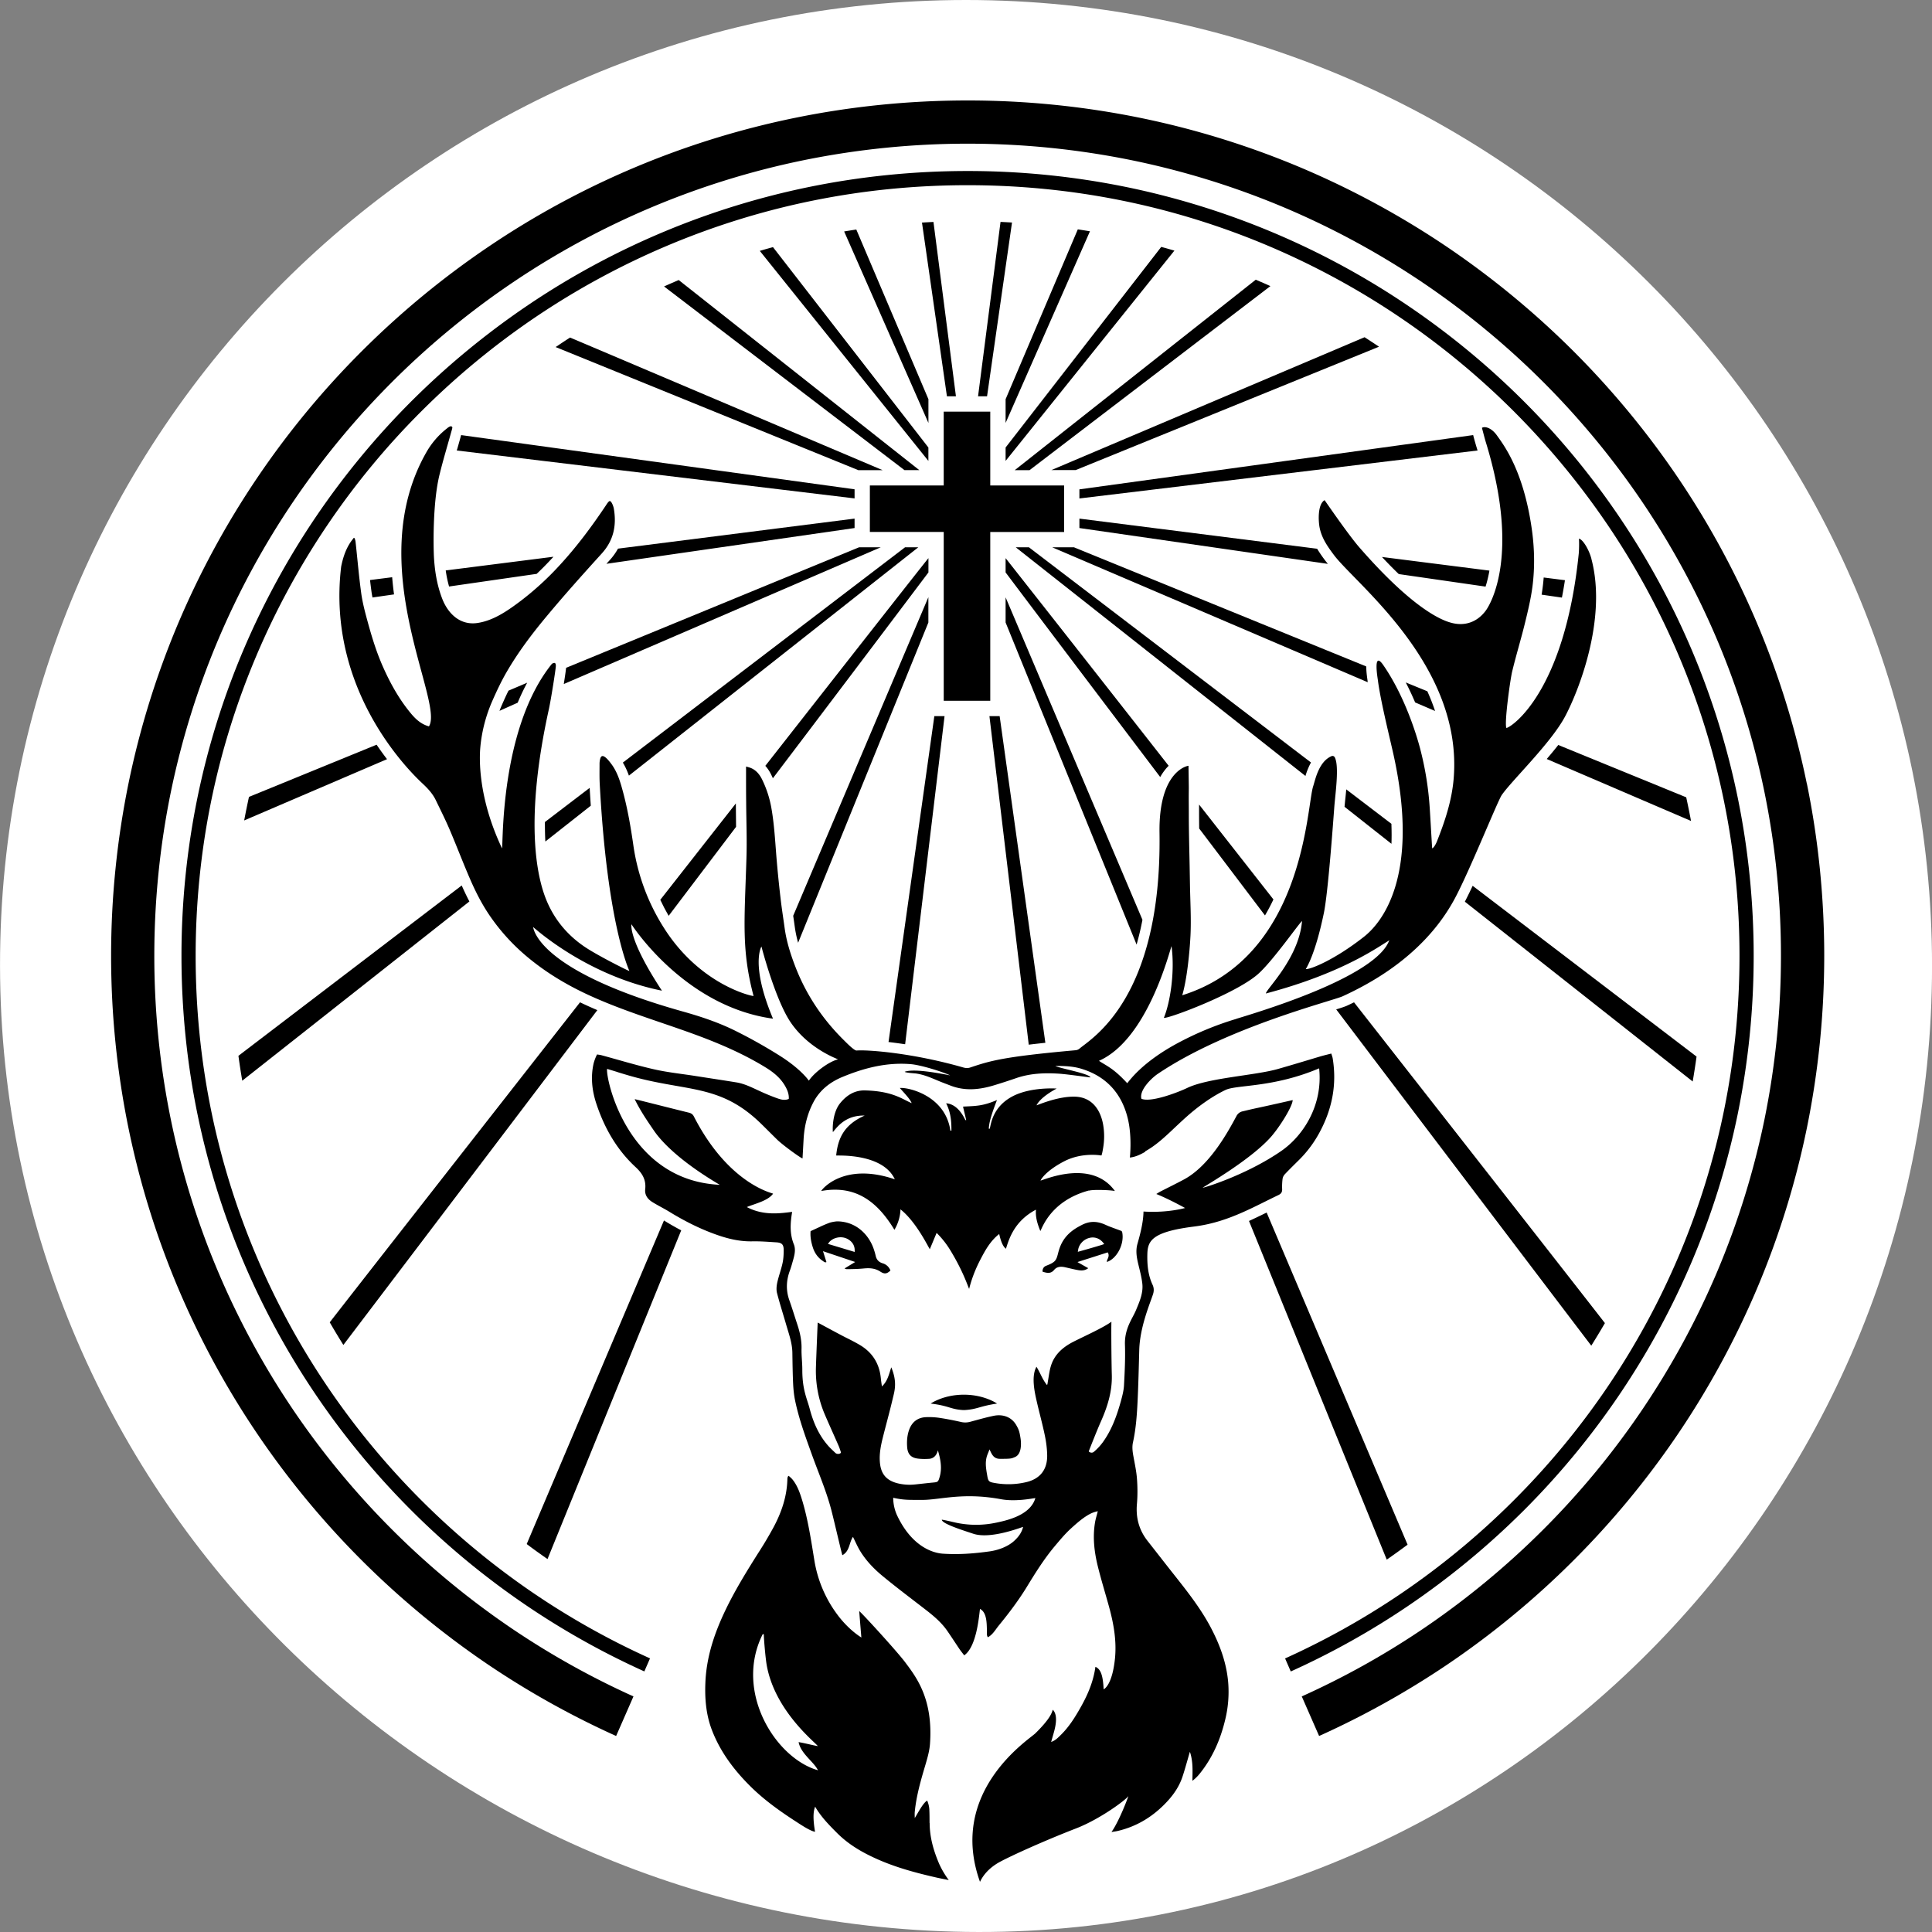
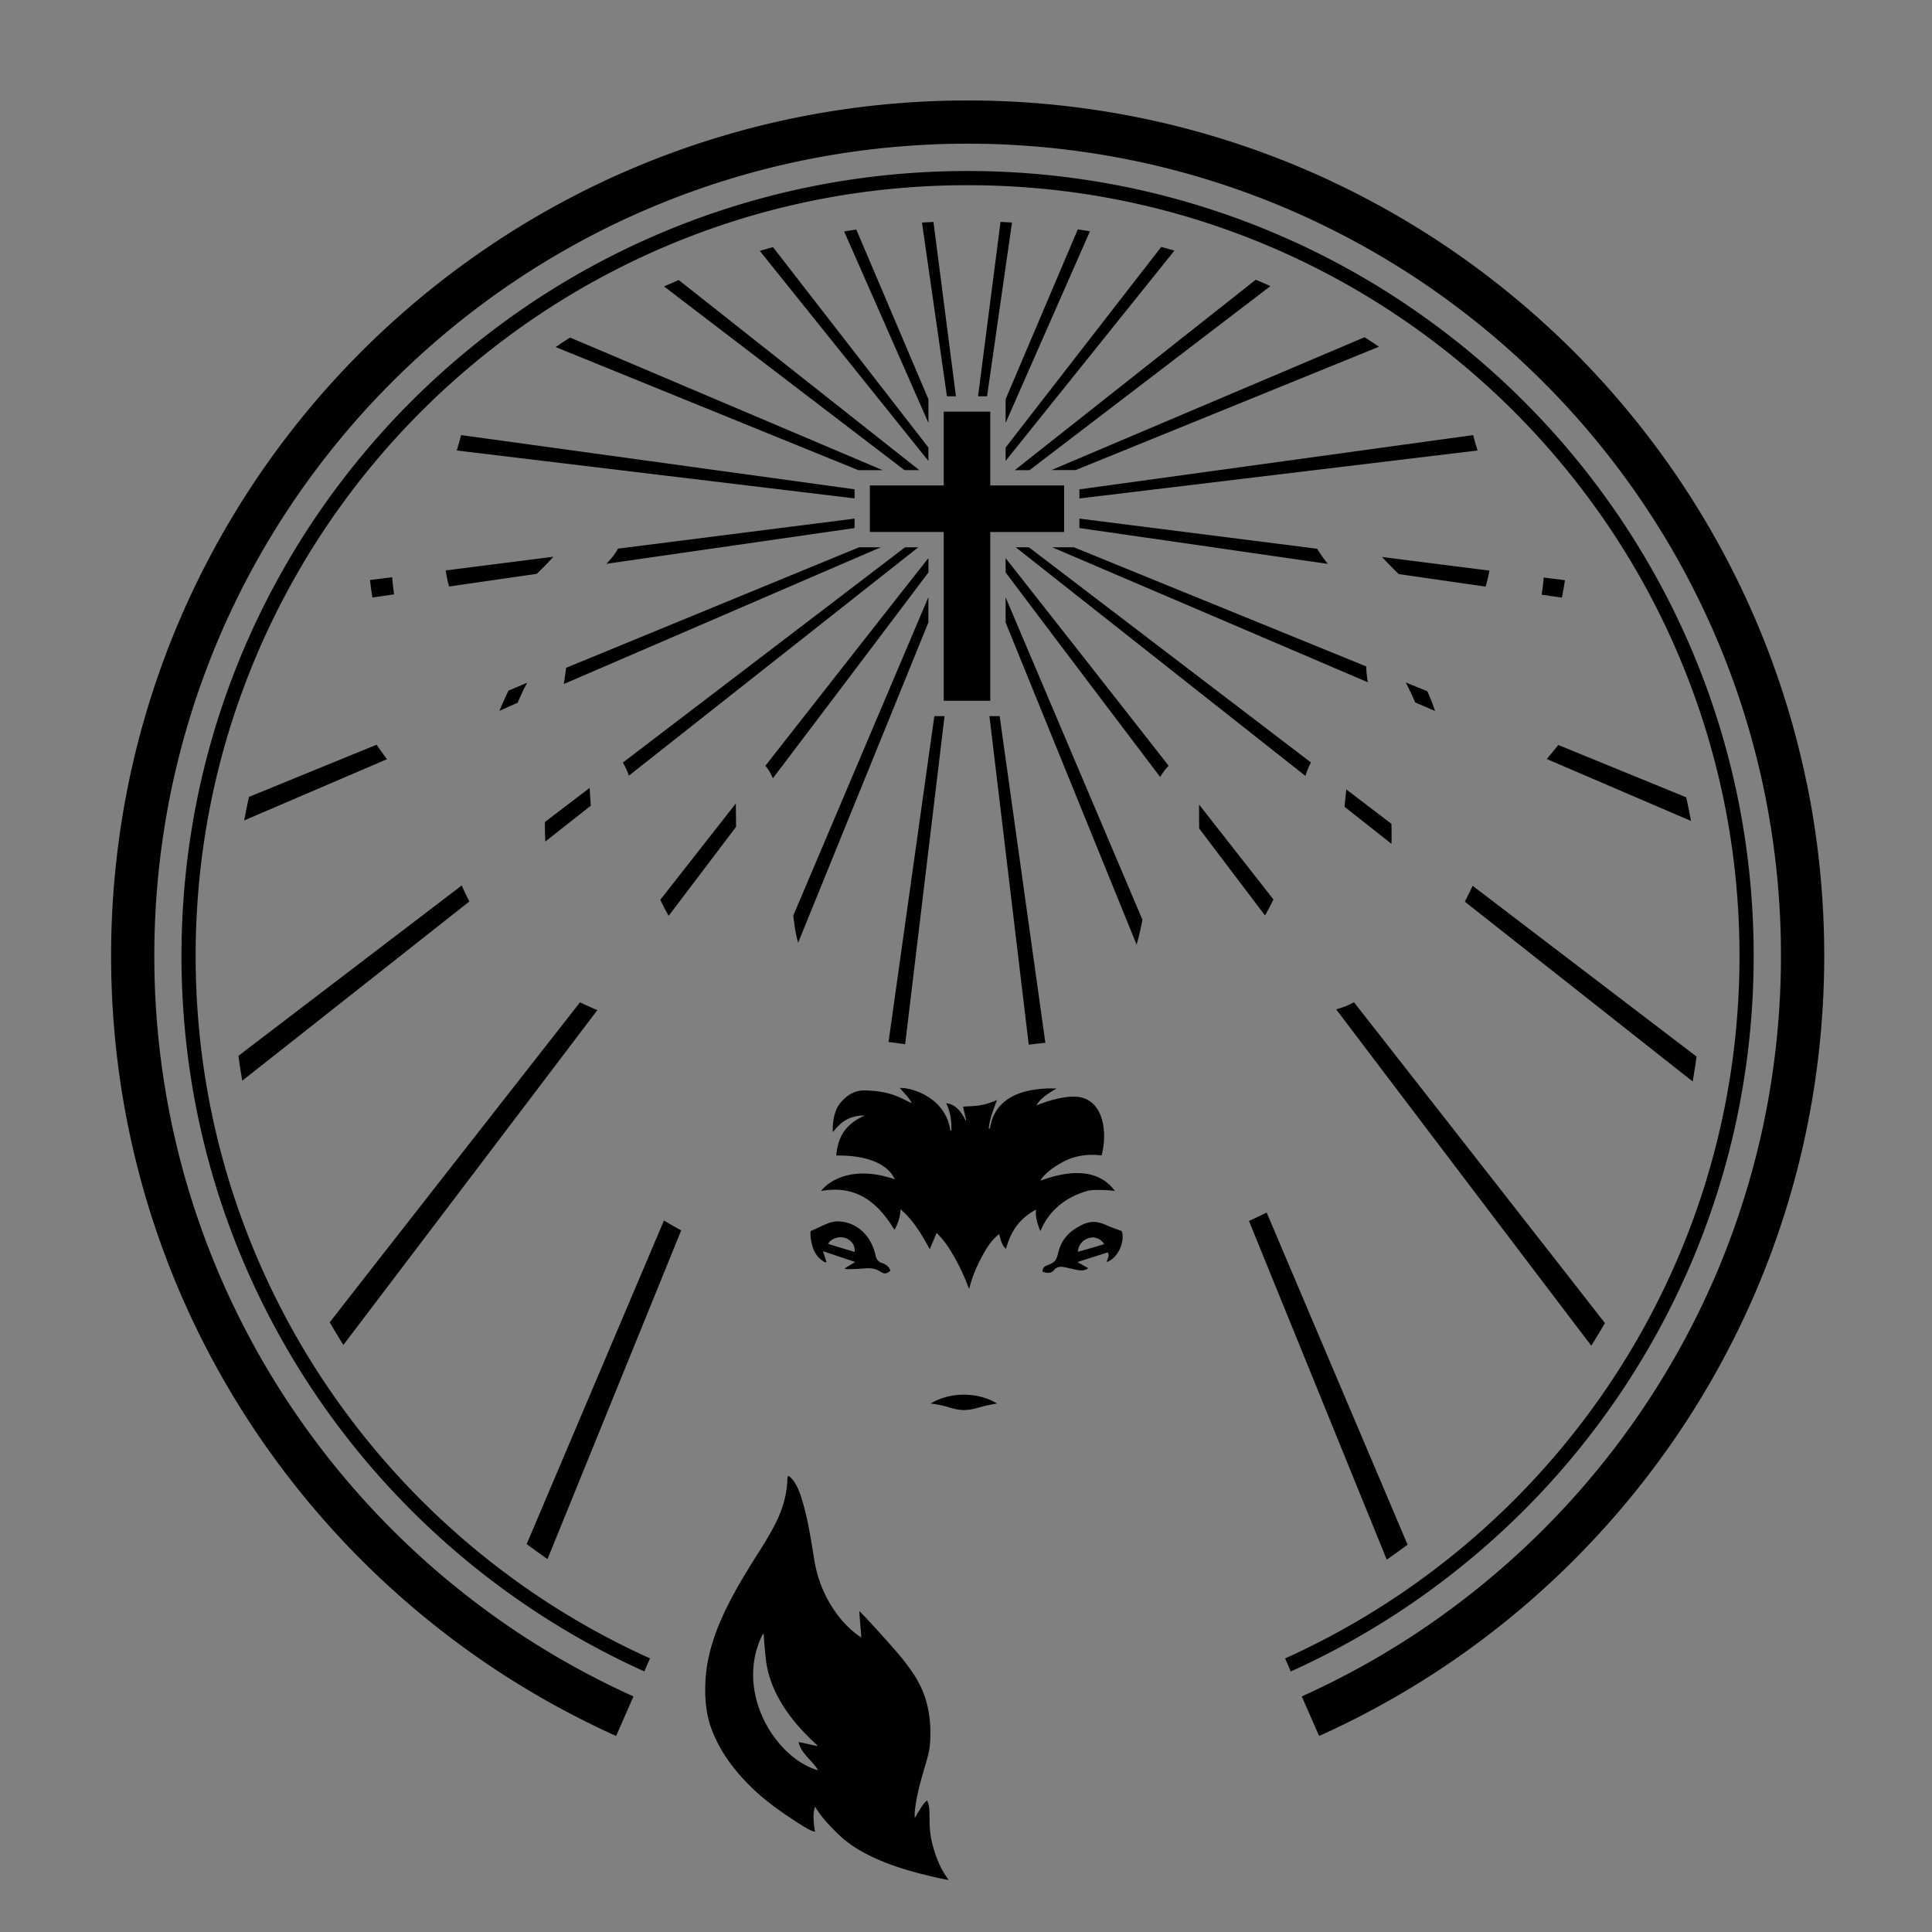
<svg xmlns="http://www.w3.org/2000/svg" width="150" height="150" fill="none">
  <rect width="100%" height="100%" fill="#808080" stroke="none" />
-   <path fill="#fff" d="M75.002 0C33.581 0-.05 33.579.002 74.996c.051 41.349 34.011 74.4 75 74.996 41.418.6 75.001-33.579 75.001-74.996S116.424 0 75.003 0" />
  <path fill="#000" d="M140.278 60.828a66 66 0 0 0-3.874-12.468 66.2 66.2 0 0 0-6.133-11.28 67 67 0 0 0-8.121-9.827 67.3 67.3 0 0 0-9.841-8.109 66.8 66.8 0 0 0-11.297-6.124 66.3 66.3 0 0 0-12.484-3.87A67 67 0 0 0 75.126 7.8c-4.513 0-9.021.454-13.401 1.35a66.1 66.1 0 0 0-23.782 9.994 67 67 0 0 0-9.84 8.109A66.519 66.519 0 0 0 13.85 48.36a66 66 0 0 0-3.874 12.468 67 67 0 0 0-1.35 13.38c0 4.504.454 9.004 1.35 13.38a66 66 0 0 0 3.874 12.467 66.2 66.2 0 0 0 6.133 11.28 67 67 0 0 0 8.121 9.827 67.3 67.3 0 0 0 9.84 8.109 67 67 0 0 0 9.892 5.511l1.346-3.073a63.4 63.4 0 0 1-9.36-5.215 63.565 63.565 0 0 1-17.062-17.036 63 63 0 0 1-5.82-10.71 62.6 62.6 0 0 1-3.677-11.833 63.3 63.3 0 0 1-1.282-12.708c0-4.277.433-8.554 1.282-12.707a63 63 0 0 1 3.677-11.833 63 63 0 0 1 5.82-10.71 63.5 63.5 0 0 1 17.062-17.035 62.922 62.922 0 0 1 22.577-9.484 63.8 63.8 0 0 1 25.457 0 63 63 0 0 1 11.85 3.672 63.4 63.4 0 0 1 10.727 5.812 63.6 63.6 0 0 1 9.348 7.701 63.6 63.6 0 0 1 7.714 9.334 63 63 0 0 1 5.82 10.71 62.6 62.6 0 0 1 3.677 11.833 63.3 63.3 0 0 1 1.281 12.707 63.6 63.6 0 0 1-1.281 12.708 63 63 0 0 1-3.677 11.833 63.1 63.1 0 0 1-13.534 20.044 64 64 0 0 1-9.348 7.702 63 63 0 0 1-9.364 5.215l1.346 3.073a67 67 0 0 0 9.9-5.511 66.9 66.9 0 0 0 17.961-17.936 66.5 66.5 0 0 0 6.133-11.28c1.697-4.007 3-8.203 3.874-12.467a67 67 0 0 0 1.35-13.38c0-4.505-.454-9.005-1.35-13.38z" />
  <path fill="#000" d="M118.28 117.296a61.07 61.07 0 0 0 13.08-19.367 60.4 60.4 0 0 0 3.557-11.439 61.3 61.3 0 0 0 1.238-12.278c0-4.132-.415-8.267-1.238-12.279a60.4 60.4 0 0 0-3.557-11.438 61 61 0 0 0-5.628-10.35 61 61 0 0 0-7.452-9.018 61.4 61.4 0 0 0-9.035-7.44 60.7 60.7 0 0 0-10.367-5.618 61 61 0 0 0-11.456-3.553 61.5 61.5 0 0 0-12.3-1.239c-4.14 0-8.28.416-12.3 1.239A60.8 60.8 0 0 0 41 23.687a62 62 0 0 0-9.034 7.44 61.5 61.5 0 0 0-7.453 9.018 61 61 0 0 0-5.627 10.35 60.4 60.4 0 0 0-3.557 11.438 61.3 61.3 0 0 0-1.239 12.279c0 4.131.416 8.267 1.239 12.278a60.4 60.4 0 0 0 3.557 11.44 61 61 0 0 0 5.627 10.349 61.287 61.287 0 0 0 16.487 16.457 61 61 0 0 0 9.026 5.032l.441-1.012a60 60 0 0 1-8.85-4.932 60.3 60.3 0 0 1-16.191-16.162A59.6 59.6 0 0 1 19.9 97.5c-3.125-7.375-4.71-15.214-4.71-23.288s1.585-15.913 4.71-23.289a59.8 59.8 0 0 1 12.844-19.02 60.4 60.4 0 0 1 8.871-7.307 60 60 0 0 1 10.179-5.516c7.389-3.12 15.236-4.701 23.327-4.701S91.061 15.96 98.45 19.08a60 60 0 0 1 10.178 5.516 60.3 60.3 0 0 1 8.872 7.307 60.7 60.7 0 0 1 7.32 8.854 59.5 59.5 0 0 1 5.524 10.166c3.124 7.376 4.71 15.215 4.71 23.289s-1.586 15.913-4.71 23.289a59.7 59.7 0 0 1-5.524 10.161 60 60 0 0 1-7.32 8.854 60.4 60.4 0 0 1-8.872 7.308 60.3 60.3 0 0 1-8.854 4.937l.441 1.011a61 61 0 0 0 9.03-5.036 62 62 0 0 0 9.035-7.44" />
  <path fill="#000" d="M73.27 37.693h-5.734v3.609h5.735v13.105h3.613V41.302h5.734v-3.609h-5.734V31.96H73.27zM57.148 64.2q.001-.275-.005-.544l-.012-1.277c-1.89 2.413-3.866 4.933-5.867 7.483q.297.634.65 1.243c1.78-2.345 3.537-4.668 5.234-6.909z" />
  <path fill="#000" d="M60.006 60.425a7101 7101 0 0 0 12.078-15.982v-1.11c-.528.647-5.816 7.389-12.665 16.127.176.193.343.437.493.759q.05.102.094.206M71.29 42.493h-1.024L48.358 59.207c.197.326.347.665.471 1.012l22.466-17.726zM42.34 65.336l3.528-2.781c-.03-.455-.06-.913-.086-1.385l-3.476 2.653c0 .544.009 1.046.035 1.513M38.775 55.192l1.418-.635c.228-.548.472-1.062.738-1.551l-1.453.617c-.189.382-.352.746-.489 1.059-.073.167-.146.338-.21.51zM68.38 42.493h-1.684l-22.744 9.356c-.021.223-.094.711-.18 1.26zM41.672 44.55q.598-.565 1.196-1.213l.103-.111-8.366 1.063c.064.445.15.857.261 1.247l6.806-.982zM47.076 43.775l19.273-2.778v-.733l-18.368 2.332a4.7 4.7 0 0 1-.656.909l-.244.27zM28.918 46.389l1.675-.24q-.089-.657-.145-1.333l-1.719.218q.052.451.112.896c.021.154.047.304.077.459M35.5 34.847l-.038.129 30.887 3.72v-.707L35.8 33.78v.009c-.098.355-.197.711-.295 1.054zM61.7 71.915c.055.407.14.831.265 1.281L72.079 48.33v-1.967L61.584 71.1s0 .022.004.03q.058.388.111.78zM70.275 81.073l3.06-25.474h-.793l-3.557 25.303q.541.064 1.153.154c.047.004.09.013.133.017zM93.11 64.333l5.104 6.742a16 16 0 0 0 .655-1.243c-1.967-2.512-3.913-4.993-5.773-7.367v.754q.001.553.009 1.114zM90.735 59.456a7270 7270 0 0 0-12.66-16.123v1.11c1.766 2.353 6.364 8.439 12.004 15.887a4 4 0 0 1 .335-.51 3 3 0 0 1 .321-.364M104.398 62.645l3.634 2.867q.026-.662 0-1.415.001-.069-.004-.137l-3.506-2.674c-.021.24-.043.484-.073.741-.025.236-.042.446-.06.613zM79.888 42.493h-1.024l22.491 17.752a5.4 5.4 0 0 1 .429-1.046zM108.607 44.572l6.732.972c.108-.342.215-.758.3-1.242l-8.344-1.059q.699.745 1.307 1.329zM102.264 42.605l-18.459-2.34v.732l19.29 2.782-.158-.197a11 11 0 0 1-.673-.973zM119.694 46.17l1.573.227q.127-.649.235-1.35l-1.65-.21a16 16 0 0 1-.162 1.337zM114.379 33.78l-30.574 4.213v.707l30.913-3.724a24.92 24.92 0 0 1-.343-1.196zM78.075 46.363v1.967l10.17 25.008a22 22 0 0 0 .454-1.925L78.071 46.367zM77.612 55.599h-.793l3.052 25.509q.584-.07 1.29-.146zM18.512 81.973c.086.647.188 1.29.296 1.933L36.443 69.99a21 21 0 0 1-.595-1.242zM19.33 61.869a66 66 0 0 0-.372 1.83l11.091-4.757q-.399-.517-.81-1.123l-9.904 4.05zM43.18 26.915l-.042.03 23.498 9.557h1.886L44.261 26.207c-.365.232-.725.472-1.08.712zM51.555 22.239l18.669 14.263h1.152l-18.681-14.76q-.572.245-1.136.497zM58.99 19.479l13.09 16.307v-1.041L60.014 19.187c-.343.095-.686.189-1.024.292M65.54 17.97l6.543 14.867v-1.843L66.483 17.82c-.313.047-.63.099-.943.15M71.582 17.28l1.937 13.487h.699l-1.744-13.534c-.296.013-.596.03-.892.047M131.42 83.966q.166-.963.3-1.933l-17.383-13.26a39 39 0 0 1-.605 1.234zM131.291 63.738a67 67 0 0 0-.373-1.835l-9.934-4.063q-.432.548-.896 1.089zM107.068 26.919q0 .001-.009-.005a60 60 0 0 0-1.114-.732L81.628 36.497h1.886l23.55-9.578zM78.782 36.502h1.153l18.699-14.289c-.377-.172-.759-.334-1.136-.497L78.786 36.502zM78.075 34.745v1.04l13.106-16.328c-.343-.098-.682-.197-1.024-.287zM78.075 30.995v1.842l6.549-14.88a72 72 0 0 0-.943-.15zM75.936 30.767h.699l1.937-13.491a63 63 0 0 0-.891-.047zM45.032 77.82c-9.189 11.735-17.61 22.496-19.431 24.845q.512.887 1.058 1.757c1.967-2.589 10.504-13.843 19.719-25.997q-.22-.091-.437-.189a25 25 0 0 1-.905-.416zM51.55 94.758 40.893 119.88q.797.598 1.616 1.165l10.38-25.521a23 23 0 0 1-1.333-.763zM103.742 78.369c9.3 12.274 17.923 23.64 19.805 26.109a63 63 0 0 0 1.058-1.753c-1.714-2.212-10.204-13.063-19.478-24.905q-.264.129-.54.258c-.15.068-.39.15-.845.291M107.668 121.089a63 63 0 0 0 1.616-1.161L98.342 94.141c-.45.222-.908.445-1.371.655l10.697 26.297zM111.418 55.2a16 16 0 0 0-.6-1.53l-1.676-.685c.275.527.515 1.05.729 1.551zM106.177 52.847c-.022-.158-.078-.527-.095-.874 0-.06-.008-.141-.008-.231l-22.689-9.249h-1.689l24.493 10.474a.4.4 0 0 0-.008-.064c0-.008 0-.03-.009-.056zM74.835 108.283c-1.603 0-2.576.69-2.576.69 1.415.168 1.517.438 2.486.502h.18c.969-.064 1.114-.296 2.486-.502 0 0-.973-.69-2.576-.69" />
-   <path fill="#000" d="M123.559 43.389c-.205-.767-.694-1.535-.972-1.565.03.343.008.948-.013 1.153-1.102 10.792-5.242 13.496-5.615 13.543-.184-.317.296-3.78.446-4.388.304-1.256.682-2.49.99-3.746.232-.947.463-1.903.587-2.867.189-1.479.155-2.97-.055-4.449-.643-4.526-2.165-6.501-2.7-7.255-.433-.613-.948-.738-1.17-.596.102.373.192.754.308 1.131 2.67 8.704.373 12.536-.008 13.055-.656.887-1.612 1.234-2.67.951-.515-.137-2.726-.784-7.149-5.859-.853-.981-2.537-3.441-2.696-3.664-.548.313-.497 1.624-.377 2.182.171.801.63 1.448 1.11 2.087 1.702 2.258 10.016 8.554 9.287 17.348-.141 1.706-.677 3.313-1.303 4.886-.055.142-.231.493-.368.527-.064-1.041-.12-2.057-.184-3.073a24.4 24.4 0 0 0-.75-4.675c-.27-1.025-1.17-4.029-2.859-6.476-.81-1.17-.446.981-.42 1.166.18 1.457.84 4.144 1.166 5.575 2.237 9.879-1.046 13.41-2.25 14.353-2.323 1.826-4.188 2.546-4.513 2.507.021-.055.724-1.062 1.405-4.362.331-1.608.725-7.128.811-8.255.072-.964.398-3.158.03-3.831-.048-.086-.155-.125-.245-.086-1.003.424-1.268 1.856-1.427 2.336-.518 1.56-.664 13.251-10.166 16.23.356-1.192.57-3.249.639-4.629.064-1.303-.017-2.618-.039-3.925l-.025-1.449c-.026-1.35-.065-2.7-.065-4.05 0-.964-.013-1.059 0-2.019 0-.265-.025-1.744-.025-1.744-.189.013-2.319.523-2.25 5.199.192 12.985-5.379 16.015-6.223 16.77a.56.56 0 0 1-.296.115c-5.687.51-6.651.832-8.181 1.342-.193.064-.36.047-.553-.009-3.935-1.127-7.402-1.38-8.267-1.311-.193.017-.87-.69-.986-.802-1.667-1.645-2.949-3.561-3.789-5.764-.368-.96-.677-1.946-.814-2.974-.103-.75-.223-1.496-.309-2.25a92 92 0 0 1-.338-3.407c-.095-1.222-.167-2.443-.382-3.652a8.3 8.3 0 0 0-.694-2.147c-.446-.943-1.05-.977-1.269-1.054v.681c0 .69 0 1.38.009 2.07.009 1.462.069 2.923.021 4.384-.15 4.856-.398 7.076.553 10.68-.111.03-4.097-.84-6.9-5.194a16.2 16.2 0 0 1-2.434-6.514c-.201-1.401-.441-2.799-.81-4.166-.197-.733-.412-1.466-.861-2.087-.746-1.029-.866-.617-.918-.381a1.4 1.4 0 0 0-.034.33c0 .51-.013 1.02.013 1.53.583 10.915 2.263 14.417 2.301 14.541-.077 0-2.4-1.166-3.407-1.834-1.444-.96-2.498-2.25-3.116-3.875-.664-1.748-1.615-6.05.275-14.618.175-.806.523-3.034.54-3.334.004-.082 0-.21-.077-.249-.047-.021-.18.009-.249.09-4.046 5.044-3.754 14.134-3.853 14.297-1.838-3.878-1.77-6.895-1.684-7.843.116-1.268.441-2.494.956-3.655.321-.729.664-1.453 1.058-2.139.9-1.564 1.985-3 3.133-4.376 1.384-1.663 2.829-3.274 4.282-4.877.917-1.011 1.16-2.173.938-3.48-.038-.218-.188-.583-.309-.591-.098-.005-.248.248-.308.338-1.093 1.633-2.259 3.202-3.592 4.646a23 23 0 0 1-3 2.751c-1.007.759-2.134 1.56-3.415 1.736-1.329.18-2.259-.741-2.705-1.898-.39-1.012-.565-2.066-.634-3.142-.051-.823-.116-4.376.45-6.566.262-1.067.583-2.121.874-3.18.039-.137.069-.227.099-.368.013-.082-.064-.133-.137-.12-.12.021-.21.111-.317.193a6.3 6.3 0 0 0-1.569 1.834c-5.01 8.807 1.432 19.384.206 21.27-.596-.167-1.007-.54-1.372-.973-.912-1.088-1.602-2.318-2.181-3.617-.523-1.17-.896-2.396-1.23-3.63-.193-.703-.377-1.414-.476-2.134-.18-1.32-.291-2.649-.437-3.977-.009-.086-.077-.382-.15-.292-.128.167-.197.253-.274.373-.364.561-.562 1.191-.694 1.843-1.153 9.63 5.357 15.947 6.312 16.839.399.372.78.775 1.025 1.277.364.754.741 1.504 1.071 2.271.54 1.264 1.029 2.55 1.573 3.81.446 1.033.951 2.036 1.599 2.97a15.7 15.7 0 0 0 2.623 2.927c1.667 1.445 3.544 2.542 5.554 3.416 2.121.93 4.328 1.629 6.51 2.391 2.314.806 4.594 1.698 6.698 2.992.635.39 1.2.857 1.56 1.538.15.283.249.575.228.9-.326.142-.635.043-.926-.06a16 16 0 0 1-1.282-.527c-.608-.274-1.2-.591-1.868-.698-1.059-.172-2.122-.33-3.18-.497-1.072-.167-2.16-.279-3.215-.519-1.375-.313-2.73-.729-4.092-1.097-.103-.026-.206-.034-.322-.056a3.4 3.4 0 0 0-.27.707c-.24 1.068-.12 2.113.219 3.133.626 1.886 1.59 3.566 3.047 4.912.519.48.823.985.741 1.714-.047.433.18.759.54.986.429.27.892.493 1.325.758 1.127.69 2.297 1.29 3.54 1.74.938.343 1.894.583 2.905.562.622-.013 1.248.038 1.873.077.42.026.566.163.57.591 0 .343-.017.69-.09 1.024-.111.51-.3 1.003-.411 1.513-.056.262-.082.558-.017.81.214.828.475 1.638.711 2.456.206.712.467 1.41.48 2.169.013.814.022 1.624.06 2.438.022.425.064.853.15 1.269.292 1.418.789 2.773 1.277 4.131.532 1.487 1.17 2.936 1.56 4.47.245.956.767 3.236.836 3.42.583-.321.514-.977.823-1.422.197.394.351.762.557 1.097.463.758 1.076 1.393 1.753 1.95 1.076.887 2.19 1.723 3.291 2.575.639.493 1.26 1.008 1.728 1.685.317.463.625.934.938 1.401.111.163.24.317.369.489.968-.669 1.148-3.047 1.225-3.605.562.283.515 1.205.54 1.659.009.18-.043.39.073.54.377-.197.587-.591.849-.913.801-.977 1.573-2.001 2.224-3.077.643-1.054 1.303-2.1 2.096-3.051.416-.493.814-.978 1.294-1.415.463-.42.969-.87 1.526-1.148.236-.116.544-.18.544-.18-.077.317-.167.587-.214.87-.193 1.148-.06 2.284.214 3.398.266 1.08.6 2.147.892 3.219.351 1.294.578 2.614.441 3.96-.189 1.826-.707 2.301-.879 2.378-.051-1.08-.227-1.572-.638-1.744-.154 1.123-.583 2.143-1.132 3.116-.437.78-.908 1.538-1.551 2.168-.21.206-.411.429-.754.549.09-.317.171-.591.244-.866.12-.454.274-1.255-.116-1.633-.064.146-.086.583-1.354 1.83-.489.48-6.814 4.513-4.299 11.529.309-.643.802-1.106 1.376-1.453.664-.398 3.433-1.667 6.099-2.7 1.894-.737 3.908-2.254 4.045-2.507.013.009-.681 1.894-1.311 2.794.227-.038.36-.055.489-.085 1.534-.36 2.807-1.162 3.87-2.323.484-.527.887-1.127 1.127-1.809.205-.583.557-1.898.604-2.01.257.772.201 1.504.193 2.25a3.3 3.3 0 0 0 .553-.536c1.003-1.238 1.624-2.665 1.993-4.208a9.1 9.1 0 0 0 .231-2.91c-.129-1.492-.63-2.867-1.316-4.183-.788-1.509-1.83-2.833-2.875-4.153-.69-.87-1.368-1.748-2.053-2.618-.673-.849-.935-1.805-.84-2.889.055-.643.051-1.294.004-1.937-.043-.6-.176-1.196-.283-1.792-.064-.355-.107-.703-.026-1.063.236-1.08.309-2.181.36-3.278.06-1.294.09-2.589.125-3.883.047-1.744.801-3.527 1.058-4.294.09-.262.095-.515-.021-.763-.36-.767-.429-1.577-.407-2.413.03-1.016.381-1.706 3.621-2.113 1.393-.176 2.602-.579 3.883-1.153.909-.407 1.787-.87 2.683-1.298.193-.095.287-.223.278-.45-.012-.262 0-.528.03-.785a.67.67 0 0 1 .16-.355c.363-.386.745-.759 1.122-1.132a9 9 0 0 0 1.629-2.207c.947-1.783 1.311-3.66.985-5.666-.017-.115-.064-.227-.111-.385-.326.085-.613.15-.892.235-1.08.322-2.164.652-3.244.96-1.778.51-5.404.686-7.05 1.475-.686.33-2.816 1.157-3.557.84-.18-.678.801-1.616 1.26-1.925 5.353-3.621 13.573-5.67 14.37-6.034 2.061-.947 3.99-2.126 5.67-3.694 1.221-1.14 2.246-2.426 3.039-3.905 1.131-2.108 3.321-7.564 3.638-8.023.793-1.148 3.797-4.007 4.912-6.09 1.037-1.941 3.291-7.572 2.048-12.248zM60.598 82.003a39 39 0 0 0-3.45-1.945c-1.342-.673-2.743-1.136-4.183-1.539-11.34-3.189-11.542-6.48-11.576-6.544.073.034 4.059 3.741 10.003 4.941-2.452-3.728-2.396-4.984-2.366-5.156 0 0 4.063 6.382 10.989 7.329-1.77-4.204-.896-5.601-.896-5.601s1.059 4.105 2.263 5.88c1.401 2.07 3.634 2.841 3.681 2.88-.724.175-1.868 1.045-2.262 1.654-.24-.326-.879-1.054-2.203-1.899m16.753 36.215a7.46 7.46 0 0 1-3.313-.039c-.3-.068-.532-.128-.913-.193-.026.309 1.654.832 2.439 1.093 1.337.446 3.685-.484 3.87-.531-.116.467-.373.788-.678 1.071-.501.467-1.255.733-1.903.827-1.217.172-2.438.266-3.668.18-.763-.055-2.37-.544-3.51-2.918a3.3 3.3 0 0 1-.326-1.423c.874.206 1.372.158 2.237.167 1.376.009 3.142-.604 6.116-.056 1.144.215 2.464-.064 2.683-.085-.39 1.354-2.254 1.74-3.03 1.907zm11.563-28.83c.732-.403 1.358-.96 1.967-1.53.437-.412.874-.828 1.324-1.226.874-.767 1.912-1.517 2.949-2.01.883-.416 3.681-.159 7.264-1.676.304 2.859-1.23 5.233-2.936 6.412-2.691 1.864-6.03 2.875-6.107 2.858.244-.18 3.72-2.168 5.289-3.934.677-.763 1.68-2.361 1.701-2.871-3.146.715-2.576.557-3.874.87a.7.7 0 0 0-.497.377c-.69 1.29-2.1 3.852-4.063 4.911-.6.322-1.213.621-1.817.93-.095.047-.185.107-.339.202 1.029.415 2.233 1.088 2.233 1.088s-1.346.394-3.227.274c-.013.832-.249 1.736-.472 2.52-.15.532-.055 1.059.073 1.59.116.48.244.96.304 1.453.095.755-.214 1.432-.492 2.105-.262.634-.896 1.414-.853 2.674.034 1.046-.017 2.096-.073 3.141-.022.433-.142.87-.257 1.29-.313 1.115-.707 2.199-1.393 3.146a4.4 4.4 0 0 1-.69.737c-.172.15-.412 0-.394-.047.034-.09.638-1.633.947-2.323.505-1.14.874-2.31.84-3.578-.03-1.046-.052-3.763-.03-4.153-.66.48-2.139 1.14-2.953 1.555-.797.408-1.466.969-1.744 1.873-.125.403-.168.832-.245 1.252-.013.073-.013.15-.056.24-.355-.42-.518-.943-.822-1.423-.425.746-.133 2.014.017 2.674.201.883.445 1.757.63 2.649.107.51.175 1.033.184 1.551.017 1.093-.531 1.804-1.569 2.07a6 6 0 0 1-2.468.086c-.497-.082-.54-.124-.621-.609-.082-.475-.168-.951-.035-1.431.047-.167.12-.322.219-.574.175.385.317.732.805.732.356 0 .498 0 .682-.012.163-.013.257-.018.527-.146.454-.223.467-.969.39-1.449-.073-.458-.111-.638-.343-1.033-.381-.638-1.063-.835-1.727-.702-.613.124-1.213.3-1.817.462a1.45 1.45 0 0 1-.72.022 23 23 0 0 0-1.68-.322 5.5 5.5 0 0 0-1.054-.055c-.665.03-1.115.398-1.325 1.037-.141.424-.167.866-.133 1.307.043.527.296.801.81.87.296.039.596.039.892.021.578-.038.681-.664.681-.664.215.724.335 1.389.138 2.07-.112.39-.142.403-.532.437-.459.043-.917.099-1.376.146a3.9 3.9 0 0 1-1.375-.094c-.978-.253-1.312-.857-1.363-1.715-.035-.582.068-1.152.205-1.714.258-1.041.549-2.074.793-3.116.142-.6.382-1.281-.107-2.455-.18.523-.274 1.063-.728 1.483-.03-.232-.065-.429-.082-.626-.111-1.153-.66-2.023-1.65-2.602-.351-.205-.711-.39-1.076-.57-.595-.3-1.967-1.054-2.177-1.157-.008.133-.103 2.409-.137 3.455a8.6 8.6 0 0 0 .682 3.664c.351.823.724 1.633 1.08 2.451.068.159.12.326.175.489.039.116-.282.214-.441.047-.163-.159-.334-.313-.489-.48-.767-.844-1.208-1.856-1.495-2.949-.21-.797-.575-1.461-.57-3.034 0-.536-.073-1.071-.06-1.607.017-.66-.125-1.281-.33-1.899-.206-.625-.399-1.26-.618-1.877-.274-.775-.24-1.534.043-2.297.077-.206.137-.416.197-.63.138-.476.292-.964.108-1.419-.318-.792-.283-1.598-.129-2.51-.891.106-2.207.32-3.519-.374.605-.257 1.646-.48 2.04-1.041-.107-.06-3.437-.763-6.111-5.915-.069-.132-.129-.304-.441-.377-1.333-.325-4.025-1.015-4.196-1.045.454.925.99 1.705 1.526 2.485.557.806 1.967 2.328 5.082 4.166-7.268-.339-8.88-8.387-8.747-9 1.496.45.112.043 1.513.463 4.59 1.367 7.166.609 10.427 3.78.42.411.836.831 1.256 1.243.424.416 1.783 1.406 1.976 1.466l.081-1.453c.052-1.016.283-1.989.754-2.893.498-.956 1.303-1.586 2.272-1.984 1.71-.708 3.454-1.145 5.301-.99.742.06 2.375.557 3.056.87-.681-.125-2.76-.553-3.531-.28.025.078.814.125.87.134.72.107 1.251.373 1.92.643.252.103.51.197.762.295 1.136.442 2.268.322 3.4-.025a47 47 0 0 0 1.666-.54c1.102-.386 2.237-.433 3.382-.356.728.051 2.305.287 2.421.287-.081-.308-2.533-.728-2.721-.896.107.022 1.11-.043 1.962.21 1.98.583 3.206 1.933 3.673 3.939.326 1.41.146 2.97.146 2.97.476-.052.836-.249 1.187-.442zm7.084-10.286a24.5 24.5 0 0 0-4.706 1.963c-2.636 1.448-3.566 2.798-3.776 3.034-1.054-1.148-1.568-1.324-2.194-1.736 3.836-1.697 5.52-8.7 5.636-8.901.266 1.997-.099 4.354-.596 5.563.292.098 5.529-1.856 7.277-3.369 1.157-.998 3.317-4.114 3.45-4.14-.244 2.889-2.79 5.284-2.807 5.619 6.167-1.629 8.927-3.776 9.605-4.136-.219.184-.198 2.571-11.893 6.099z" />
  <path fill="#000" d="M84.546 92.44c.356-.095 1.668-.048 2.015.03-1.792-2.487-5.4-.9-5.773-.81 0-.035.347-.725 1.843-1.501 1.405-.724 2.88-.446 2.88-.446s.047-.038.133-.57a5.3 5.3 0 0 0-.009-1.894c-.24-1.213-.947-2.083-2.203-2.104-1.264-.026-2.678.578-2.957.673.304-.613 1.303-1.162 1.564-1.303 0 0-2.001-.146-3.433.608-1.572.832-1.671 2.203-1.761 2.507h-.077c.025-.261.03-.672.638-2.224-1.11.476-1.628.459-2.635.51.051.253.192.797.244 1.046h-.064c-.42-.874-.947-1.264-1.492-1.303.163.334.433.917.407 2.126h-.077c-.394-2.743-3.296-3.382-3.925-3.313.252.3.788.831.917 1.174-.695-.283-1.453-.938-3.635-.986-.784-.017-1.41.365-1.92.995-.651.805-.582 2.198-.557 2.241.472-.604 1.127-1.311 2.469-1.285-1.586.702-2.083 1.744-2.216 3.102.133.018 3.609-.188 4.552 1.848-3.965-1.355-5.67.78-5.713.908 2.7-.493 4.384.866 5.682 3.013.49-.823.468-1.59.468-1.59 1.217.964 2.142 2.897 2.28 3.094l.527-1.264a7 7 0 0 1 1.058 1.337c.913 1.496 1.278 2.55 1.466 3.013.214-.849.519-1.603.9-2.327.373-.716.767-1.415 1.436-1.937.107.48.266.964.523 1.144.235-.729.625-2.134 2.331-3.034-.047.552.094 1.058.339 1.658.137-.197.784-2.34 3.767-3.145zM68.527 98.083c-.296-.094-.476-.282-.54-.587a5 5 0 0 0-.185-.617c-.36-.977-1.286-2.031-2.786-2.053-.128 0-.48.06-.604.107a9 9 0 0 0-.814.348c-.154.068-.36.167-.664.304-.035.386.025.81.184 1.294.146.433.398.776.758 1.016q.02.012.035.026c.115.081.175.111.253.064l-.266-.844 2.499.84-.828.501c.073.03.129.056.172.056.471-.004.9-.013 1.333-.056.103-.008.21-.017.321-.017.309 0 .639.056.952.261s.497.189.784-.077v-.008a.91.91 0 0 0-.613-.562zm-4.248-1.504.086-.116c.257-.347.909-.544 1.423-.278.368.193.566.497.57.878v.138l-2.079-.626zM87.05 95.563l-.198-.073a51 51 0 0 1-.78-.29c-.064-.027-.128-.057-.188-.082l-.116-.052c-.639-.274-1.187-.261-1.775.039-.124.064-.154.081-.2.107l-.048.026c-.802.441-1.282 1.015-1.522 1.8a6 6 0 0 0-.085.308c-.133.506-.197.652-.909.926-.244.094-.291.296-.287.459.364.12.647.171.904-.138.18-.218.446-.287.815-.21.141.03.282.065.415.095.189.043.382.09.575.124.317.06.587.056.84-.141l-.373-.21c-.129-.073-.249-.142-.352-.198l-.111-.068 2.349-.75c.128.201.051.381-.009.514-.043.099-.069.167-.051.227.775-.253 1.371-1.401 1.182-2.31a.14.14 0 0 0-.085-.103zm-1.454 1.072c-.184.064-1.303.39-1.765.514l-.15.043.025-.154c.069-.433.412-.802.853-.922.412-.111.806.022 1.085.36l.09.112zM72.17 141.536c0-.321 0-.741-.018-1.062a2 2 0 0 0-.167-.678c-.334.198-.707.952-.964 1.359 0-.146-.013-.309 0-.467.12-1.264.475-2.477.835-3.69.155-.527.309-1.063.348-1.607.248-3.472-1.042-5.156-1.938-6.347-.66-.875-3.338-3.798-3.557-3.961.056.708.107 1.338.167 2.053-1.032-.655-1.731-1.598-1.855-1.765a9.6 9.6 0 0 1-1.796-4.239c-.257-1.573-.489-3.154-.956-4.689-.171-.552-.36-1.101-.728-1.56-.073-.098-.198-.197-.3-.295 0 0-.009-.005-.013 0-.073.03-.095.18-.095.218-.025 1.325-.432 2.546-1.037 3.699a30 30 0 0 1-1.238 2.087c-.9 1.427-1.787 2.867-2.52 4.389-.862 1.791-1.496 3.655-1.573 5.678-.052 1.265.06 2.512.518 3.69.66 1.706 1.745 3.129 3.035 4.397 1.041 1.02 2.215 1.86 3.433 2.649.377.244 1.152.771 1.53.823-.159-.926-.159-1.556.008-1.946.454.784 1.076 1.419 1.702 2.044.917.922 2.035 1.556 3.214 2.07 1.453.635 2.974 1.038 4.513 1.389.287.064.574.12.943.193a6.8 6.8 0 0 1-.75-1.273c-.429-1.007-.733-2.049-.733-3.167zm-12.974-14.627c.022-.03.035-.038.06-.038.017 0 .047.017.047.047 0 .283.125 1.826.228 2.383.647 3.6 3.861 6.047 3.96 6.265-.373-.06-1.046-.24-1.488-.308.18.913 1.179 1.517 1.505 2.186-3.3-.939-6.515-6.09-4.307-10.535z" />
</svg>